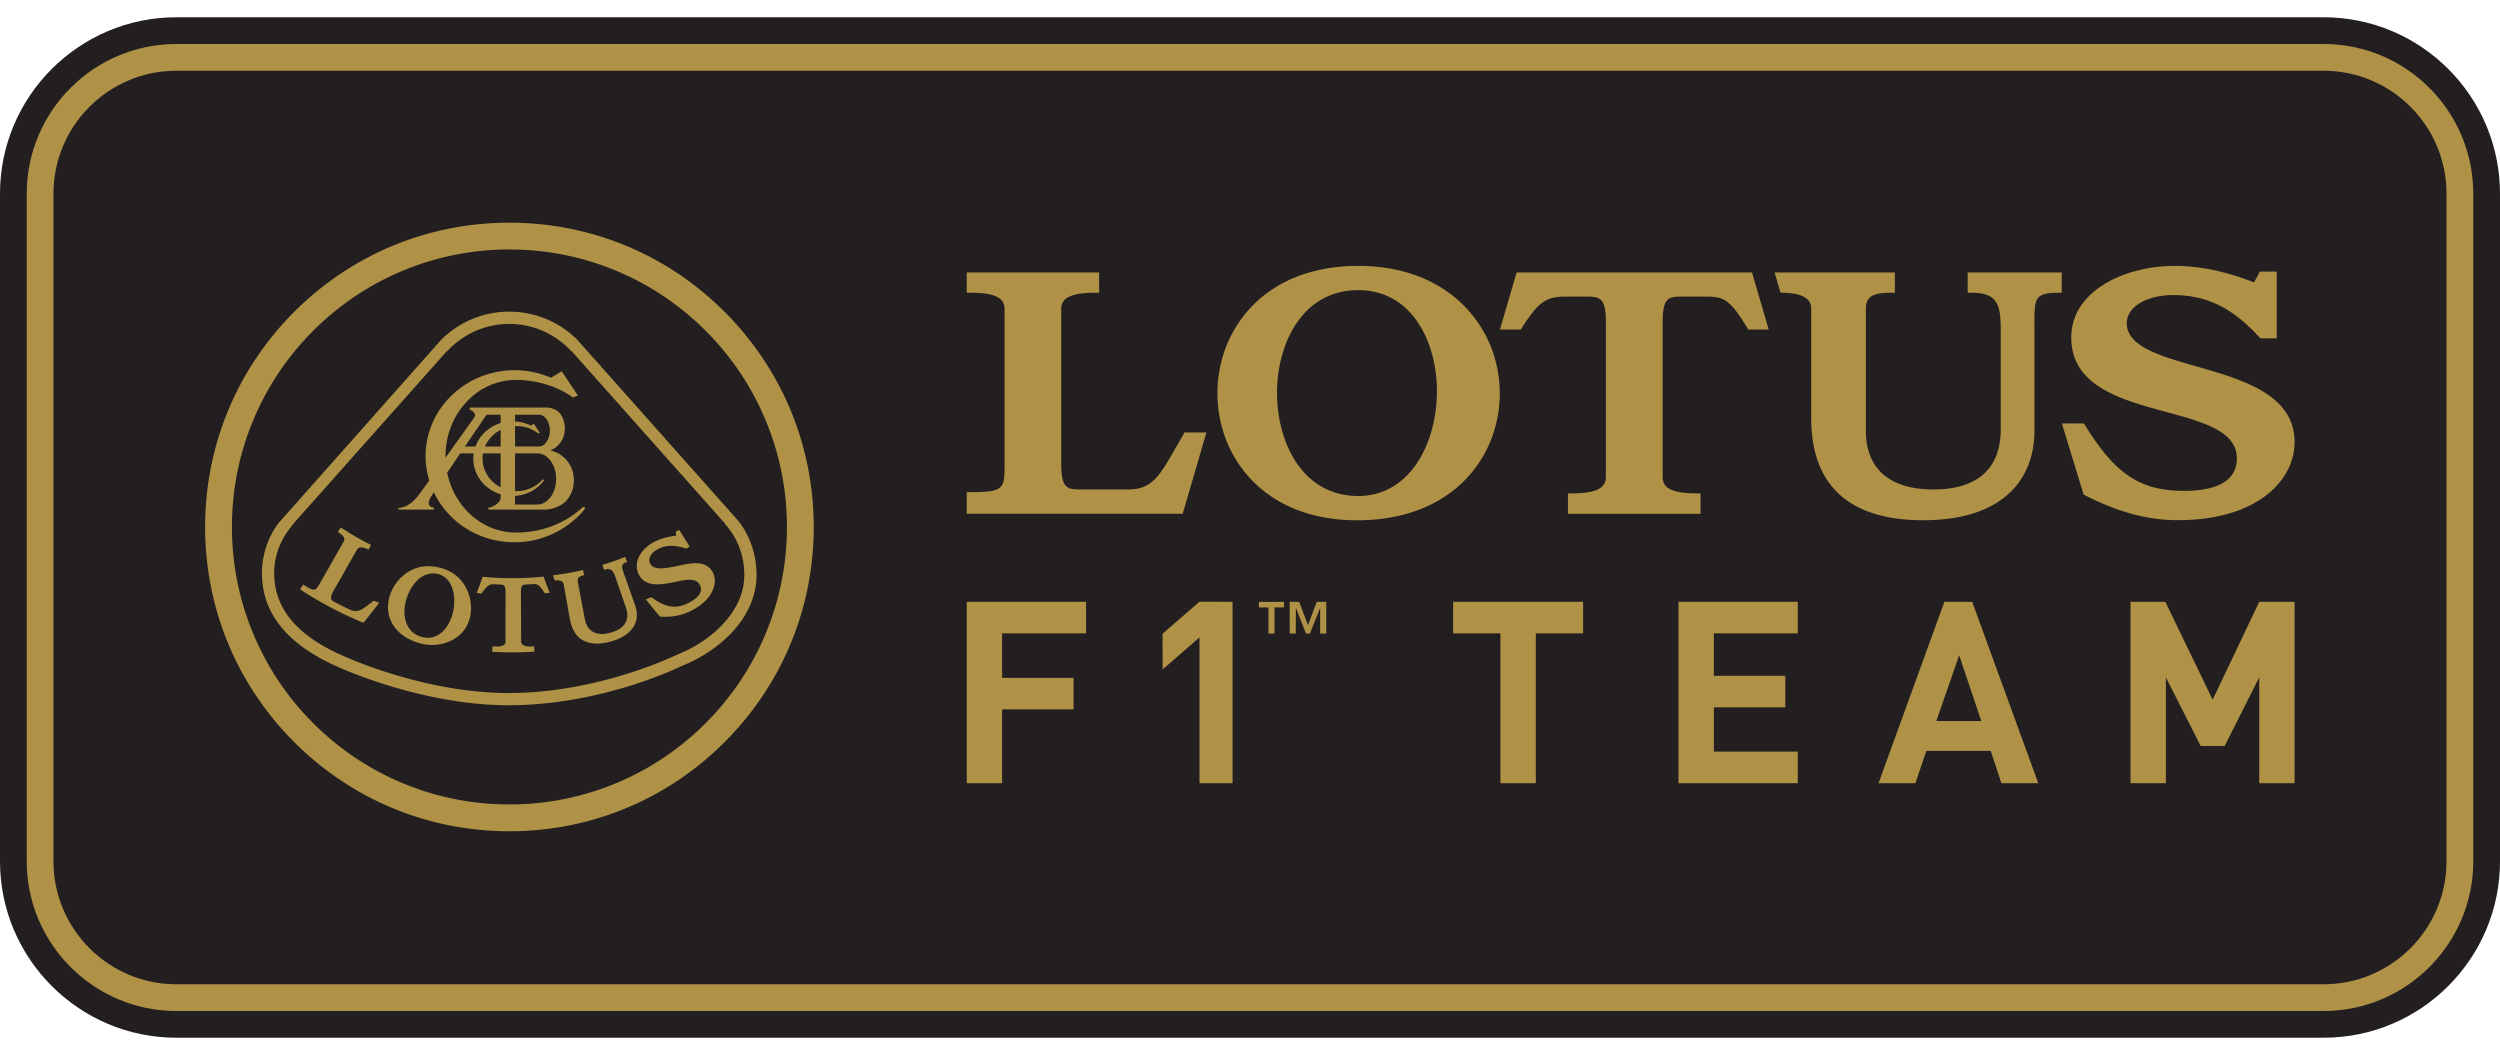
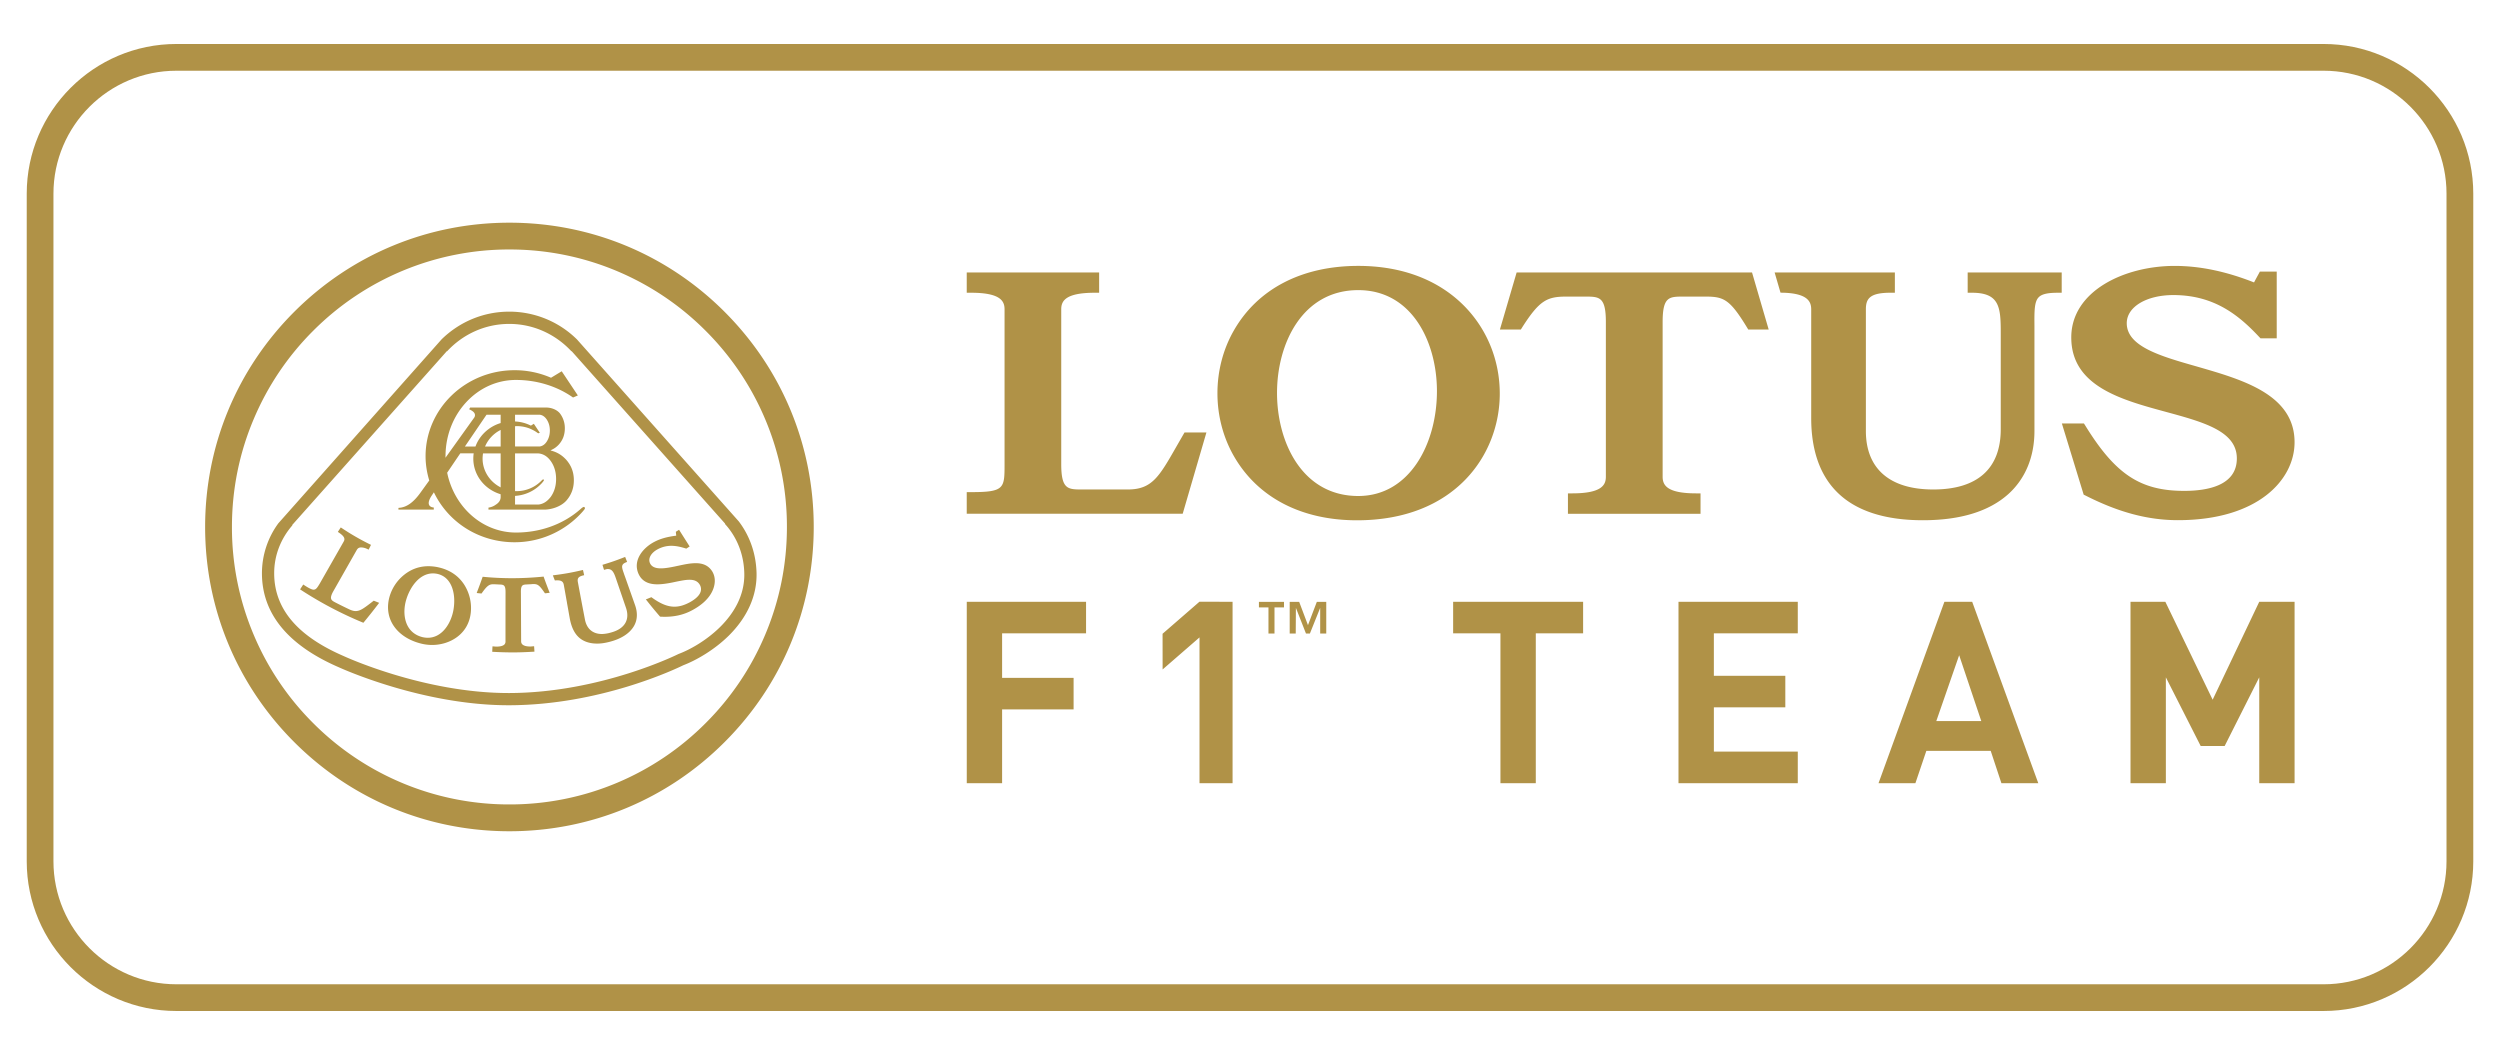
<svg xmlns="http://www.w3.org/2000/svg" width="2500" viewBox="0 0 224.286 91.552" height="1055">
-   <path fill="#231f20" d="M15.825 91.551C7.1 91.551 0 84.451 0 75.722V15.827C0 7.1 7.1 0 15.825 0h192.634c8.726 0 15.827 7.1 15.827 15.827v59.895c0 8.73-7.101 15.83-15.827 15.83H15.825z" />
  <g fill="#b09247">
    <path d="M219.487 75.723c0 6.084-4.946 11.033-11.027 11.033H15.825c-6.083 0-11.03-4.95-11.03-11.033V15.827c0-6.083 4.947-11.03 11.03-11.03H208.46c6.08 0 11.027 4.947 11.027 11.03zM208.46 2.398H15.825c-7.404 0-13.427 6.025-13.427 13.429v59.896c0 7.405 6.023 13.429 13.427 13.429H208.46c7.403 0 13.428-6.024 13.428-13.429V15.827c0-7.404-6.025-13.429-13.428-13.429" />
    <path d="M62.405 48.978c-.495 0-1.032.116-1.553.229l-.034.006-.298.064c-.397.082-.857.165-1.234.165-.51 0-.829-.15-.971-.46-.2-.43.098-.95.72-1.27a2.56 2.56 0 0 1 1.196-.293c.464 0 .897.116 1.302.24l.037.013.03-.02c.077-.05.133-.083.202-.13l.07-.042-.475-.748-.432-.683-.044-.07-.29.183.036.348-.04.005c-.771.097-1.375.265-1.895.535-1.042.532-1.949 1.642-1.475 2.818.275.675.836 1.006 1.714 1.006.46 0 .949-.086 1.364-.167l.28-.06c.455-.09.88-.182 1.242-.182.453 0 .74.142.92.44a.772.772 0 0 1 .085.612c-.132.466-.695.817-1.016.988-.49.257-.915.375-1.34.375-.615 0-1.245-.255-2.034-.827l-.04-.025-.04.017c-.131.056-.23.095-.347.142l-.104.04.071.087c.441.557.695.866 1.184 1.435l.022.026.034.001c.134.007.26.011.386.011.89 0 1.67-.178 2.382-.547 1.89-.979 2.103-2.186 2.107-2.661v-.028a1.597 1.597 0 0 0-.247-.864c-.32-.483-.787-.71-1.475-.71m-6.261 1.41l-.14-.386-.044-.132c-.104-.298-.185-.534-.129-.687.039-.106.115-.196.351-.287l.078-.034-.176-.445-.077.03c-.723.284-1.13.425-1.878.654l-.08.024.14.453.123-.035c.09-.025.145-.04.217-.04.416 0 .562.345.755.922l.88 2.57c.17.507.152.95-.047 1.32-.225.417-.67.717-1.326.89a3.215 3.215 0 0 1-.776.128c-.828 0-1.373-.458-1.535-1.288-.213-1.107-.34-1.78-.514-2.712l-.12-.638c-.06-.322 0-.507.484-.622l.079-.017-.108-.469-.082.019c-.978.226-1.542.326-2.517.45l-.103.014.038.1c.04.105.074.19.12.303l.023.058.06-.008c.059-.004.115-.006.165-.006.437 0 .537.195.576.407.116.64.196 1.108.284 1.59v.017c.077.416.15.838.25 1.393.167.914.51 1.533 1.045 1.888.382.254.856.381 1.417.381.344 0 .688-.05 1.116-.16 1.042-.267 1.79-.754 2.174-1.401.316-.538.354-1.18.114-1.87-.264-.756-.641-1.811-.838-2.375M33.57 52.358l-.043-.016-.037.03-.292.225c-.565.432-.903.676-1.288.676-.166 0-.33-.044-.532-.134a36.654 36.654 0 0 1-1.27-.626c-.219-.115-.355-.192-.399-.337-.045-.143.01-.34.17-.638L32 47.803c.058-.102.158-.239.386-.239.195 0 .397.055.612.163l.076.035.21-.429-.074-.036a22.414 22.414 0 0 1-2.57-1.483l-.067-.045-.263.4.065.047c.573.376.594.606.444.85l-2.15 3.772c-.219.358-.325.516-.536.516-.195 0-.562-.22-.857-.415l-.07-.048-.285.436.068.044a33.977 33.977 0 0 0 5.552 2.928l.058.024.04-.046c.54-.659.822-1.013 1.312-1.655l.063-.085-.099-.041c-.116-.047-.214-.084-.344-.138M48.79 50.24l-.021-.06-.064.006c-.905.09-1.829.138-2.754.138-.866 0-1.737-.04-2.584-.123l-.064-.006-.022.06a40.28 40.28 0 0 1-.478 1.298l-.036.1.102.012c.098.012.178.018.286.03l.047.004.027-.04c.48-.68.677-.793 1.037-.793.046 0 .091 0 .14.004.176.01.24.014.415.021h.011c.374.015.538.053.523.773 0 0-.005 3.27-.004 4.327a.377.377 0 0 1-.101.284c-.127.124-.373.188-.73.188-.028 0-.082-.004-.132-.01h-.012l-.11-.01-.083-.003-.023.486.08.004a31.24 31.24 0 0 0 1.71.052h.046c.539 0 1.08-.016 1.87-.063l.082-.005-.03-.484-.083.004a3.893 3.893 0 0 0-.103.009c-.052.004-.112.01-.149.01-.818 0-.827-.353-.83-.468l-.02-4.327c-.022-.716.143-.756.52-.773l.407-.022.09-.01.137-.002c.364 0 .526.132.975.789l.03.04.054-.004c.096-.011.175-.019.26-.03l.109-.01-.04-.1c-.18-.466-.295-.763-.485-1.295m-8.106 2.908c-.207 1.213-1.013 2.52-2.306 2.52-.152 0-.311-.02-.469-.055-.583-.144-1.035-.474-1.31-.962-.368-.65-.418-1.576-.133-2.472.333-1.054 1.156-2.286 2.377-2.286.141 0 .285.017.425.05 1.3.312 1.649 1.833 1.416 3.205m-1.276-3.782a4.17 4.17 0 0 0-.974-.118c-.897 0-1.705.322-2.395.96-.927.857-1.388 2.145-1.176 3.278.238 1.284 1.311 2.292 2.871 2.692.34.09.692.135 1.04.135 1.51 0 3.238-.902 3.46-2.878a3.913 3.913 0 0 0-.58-2.52c-.507-.789-1.26-1.311-2.246-1.549M43.649 35.658h1.267v.748l-.059.018c-1.002.32-1.817 1.081-2.18 2.034l-.022.052h-.945l1.939-2.852zm2.557 7.285l.079-.01a3.517 3.517 0 0 0 2.291-1.1l.034-.035c.122-.143.187-.225.19-.278l-.007-.02-.01-.017c-.014-.01-.025-.02-.043-.02-.036 0-.087.032-.135.084a3.117 3.117 0 0 1-2.267.967l-.049-.001-.082-.002v-3.385h2.02c.466.015.863.244 1.178.681.323.449.485.994.485 1.618 0 .619-.162 1.157-.482 1.605-.318.415-.671.639-1.098.686h-2.103v-.772zm.001-6.256l.081-.002.049-.005c.518 0 .989.108 1.405.318.216.106.305.164.526.319l.015.011.148-.05-.538-.806-.261.165-.045-.021a3.487 3.487 0 0 0-1.302-.348l-.078-.008v-.602h2.194c.242.016.471.165.644.422.187.281.285.616.285.996s-.098.717-.285.999c-.16.248-.377.4-.63.434H46.207v-1.823zm-1.291 1.823h-1.401l.055-.12a2.956 2.956 0 0 1 1.218-1.3l.128-.07zm0 3.668l-.128-.072c-.923-.525-1.493-1.486-1.493-2.51 0-.12.01-.247.028-.398l.012-.073h1.58v3.053zm-5.999 1.806l-.037-.005c-.23-.028-.33-.129-.373-.21-.104-.195-.026-.481.236-.876.027-.037.06-.09.103-.153l.081-.122.063.132c1.352 2.683 4.1 4.349 7.173 4.349a8.144 8.144 0 0 0 6.117-2.76c.22-.254.24-.299.143-.396l-.01-.01h-.006l-.024-.002c-.036 0-.112.02-.32.21-1.53 1.345-3.58 2.088-5.777 2.088-1.443 0-2.853-.54-3.971-1.526-1.102-.965-1.88-2.319-2.19-3.807l-.01-.036.023-.03c.345-.51.723-1.07 1.099-1.623l.059-.082h1.2l-.012.093c-.014.134-.021.26-.021.38 0 1.441.96 2.719 2.392 3.176l.058.02.002.28c-.015.272-.16.484-.451.664a1.399 1.399 0 0 1-.61.249l-.031.004v.182h4.993c.615 0 1.462-.242 1.97-.782.469-.523.697-1.133.697-1.854 0-.459-.093-.861-.274-1.234l-.1-.183-.012-.017-.027-.045-.016-.023-.09-.13a.965.965 0 0 0-.04-.054l-.01-.013a1.823 1.823 0 0 0-.1-.118l-.012-.017-.018-.024c-.007-.007-.027-.022-.027-.022a2.64 2.64 0 0 0-1.168-.736l-.204-.063.19-.095c.401-.202.734-.56.919-.982l.027-.067.016-.032.01-.031.018-.056c.073-.222.109-.462.109-.713a2.18 2.18 0 0 0-.449-1.354c-.309-.362-.802-.5-1.161-.513h-6.883l-.093.15.041.022c.267.126.416.253.465.398a.362.362 0 0 1-.036.308v.003l-2.594 3.624.007-.274c.033-1.797.703-3.483 1.886-4.743 1.189-1.268 2.762-1.965 4.428-1.965 1.865 0 3.676.555 5.105 1.562l.02.014.432-.184-1.447-2.17-.96.581-.043-.018a8.139 8.139 0 0 0-3.23-.658c-4.401 0-7.982 3.461-7.982 7.716 0 .708.109 1.428.317 2.134l.015.04-.827 1.146c-.628.86-1.233 1.273-1.901 1.312h-.037v.16h3.17v-.19z" />
    <path d="M55.392 68.666a24.772 24.772 0 0 1-9.69 1.955 24.76 24.76 0 0 1-9.688-1.955 24.778 24.778 0 0 1-7.915-5.338 24.734 24.734 0 0 1-5.332-7.911 24.68 24.68 0 0 1-1.958-9.69c0-3.36.656-6.62 1.958-9.689a24.767 24.767 0 0 1 5.332-7.912 24.815 24.815 0 0 1 17.603-7.293c3.36 0 6.62.659 9.69 1.956a24.796 24.796 0 0 1 7.913 5.337 24.79 24.79 0 0 1 5.334 7.912 24.725 24.725 0 0 1 1.959 9.689c0 3.361-.66 6.621-1.959 9.69a24.758 24.758 0 0 1-5.334 7.911 24.76 24.76 0 0 1-7.913 5.338m9.612-42.242C59.85 21.27 52.993 18.43 45.702 18.43c-7.29 0-14.145 2.84-19.303 7.995-5.154 5.158-7.996 12.012-7.996 19.303 0 7.292 2.842 14.149 7.996 19.302 5.158 5.159 12.014 7.997 19.303 7.997 7.29 0 14.147-2.838 19.302-7.997 5.158-5.153 7.999-12.01 7.999-19.302 0-7.291-2.841-14.145-7.999-19.303m-4.129 30.697s-6.946 3.481-15.177 3.505c-7.68.02-14.848-3.309-14.85-3.31-3.534-1.529-6.25-3.804-6.25-7.438 0-1.652.627-3.142 1.632-4.298l-.016-.03 13.869-15.59h.032c1.391-1.498 3.364-2.45 5.571-2.45s4.18.952 5.574 2.45h.031l13.764 15.47-.015.027c1.069 1.169 1.694 2.711 1.734 4.421.097 3.943-3.919 6.509-5.899 7.243m5.405-11.893l-.004-.002v-.003L51.755 28.895h-.001l-.004-.004a8.64 8.64 0 0 0-6.064-2.48c-2.271 0-4.424.88-6.064 2.48v.004h-.004l-14.625 16.48-.005.005h-.002a7.59 7.59 0 0 0-1.486 4.498c0 3.615 2.321 6.458 6.903 8.441.302.137 7.527 3.404 15.22 3.404h.077c8.089-.02 14.848-3.219 15.613-3.594 1.09-.415 2.726-1.327 4.065-2.647 1.68-1.665 2.546-3.611 2.495-5.631-.044-1.71-.592-3.305-1.593-4.623M136.064 22.895l-1.5 5.118h1.879l.115-.185c1.545-2.424 2.23-2.768 3.96-2.768h1.665c1.299 0 1.886 0 1.886 2.289v13.87c0 .739-.36 1.495-3.022 1.495h-.381v1.83h11.896v-1.83h-.388c-2.658 0-3.012-.756-3.012-1.495v-13.87c0-2.289.581-2.289 1.879-2.289h1.977c1.639 0 2.179.256 3.71 2.764l.114.189h1.834l-1.494-5.118zm40.464 0v1.82h.383c2.463 0 2.585 1.283 2.585 3.561v8.68c0 3.545-2.094 5.41-6.054 5.41-3.896 0-6.046-1.855-6.046-5.252v-10.91c0-.965.356-1.489 2.213-1.489h.388v-1.82h-10.788l.528 1.815.287.005c2.182.072 2.467.829 2.467 1.489v9.76c0 2.872.782 5.116 2.337 6.656 1.678 1.664 4.263 2.505 7.685 2.505 3.348 0 5.929-.789 7.668-2.351 1.525-1.378 2.338-3.341 2.338-5.66V27.676c-.01-1.298-.017-2.16.385-2.56.278-.283.807-.4 1.675-.4h.385v-1.82zm-89.798 0v1.82h.383c2.655 0 3.01.75 3.01 1.489v13.875c0 2.182 0 2.524-3.01 2.524h-.383v1.941h19.374l2.13-7.296h-1.964l-.71 1.233c-1.566 2.745-2.207 3.884-4.382 3.884H97.1c-1.297 0-1.892 0-1.892-2.286V26.204c0-.739.357-1.489 3.019-1.489h.381v-1.82zm99.093 5.832c0 4.373 4.49 5.587 8.454 6.666 3.427.931 6.4 1.74 6.4 4.187 0 2.41-2.572 2.91-4.72 2.91-3.933 0-6.172-1.475-8.878-5.86l-.118-.185h-1.98l1.955 6.385.147.07c2.972 1.512 5.61 2.218 8.312 2.218 7.181 0 10.461-3.629 10.461-6.99 0-4.291-4.671-5.616-8.778-6.799-3.215-.915-6.277-1.784-6.277-3.881 0-1.461 1.76-2.525 4.185-2.525 3.655 0 5.874 1.806 7.708 3.77l.112.114h1.449v-5.992h-1.51s-.36.663-.525.974c-2.51-.99-4.852-1.482-7.121-1.482-4.496 0-9.276 2.247-9.276 6.42m-71.255 4.977c0-4.441 2.278-9.224 7.286-9.224 4.846 0 7.06 4.701 7.06 9.063 0 4.683-2.429 9.407-7.06 9.407-5.008 0-7.286-4.79-7.286-9.246m-3.855-5.635c-1.988 3.44-1.988 7.887 0 11.33 2.133 3.695 6.05 5.73 11.028 5.73 8.798 0 12.81-5.89 12.81-11.361 0-2.997-1.142-5.798-3.203-7.882-2.323-2.342-5.598-3.58-9.494-3.58-5.034 0-8.999 2.043-11.141 5.763M107.613 68.715V55.636l-3.31 2.875-.004-3.202 3.309-2.874 2.971.006v16.274h-2.966zm-17.71-13.443v3.992h6.414v2.83h-6.414v6.62h-3.17V52.441h10.702v2.831zM202.687 68.715V59.22l-3.104 6.16h-2.149l-3.125-6.16v9.495h-3.172V52.441h3.126l4.244 8.785 4.18-8.785h3.17v16.274zm-26.922-11.481l-2.052 5.91h4.037zm3.79 11.48l-.96-2.9h-5.774l-.982 2.9h-3.308l5.91-16.273h2.492l5.93 16.274zm-28.97.001V52.441h10.702v2.832h-7.529v3.807h6.411v2.831h-6.41v3.97h7.528v2.834zm-12.802-13.443v13.442h-3.172V55.272h-4.244v-2.831h11.661v2.831zM118.44 52.984l-.924 2.307h-.35l-.905-2.307-.015 2.307h-.541v-2.845h.85l.789 2.09.795-2.09h.846v2.845h-.545zm-4.64-.04h-.856v-.498h2.25v.497h-.853v2.348h-.541z" />
  </g>
</svg>